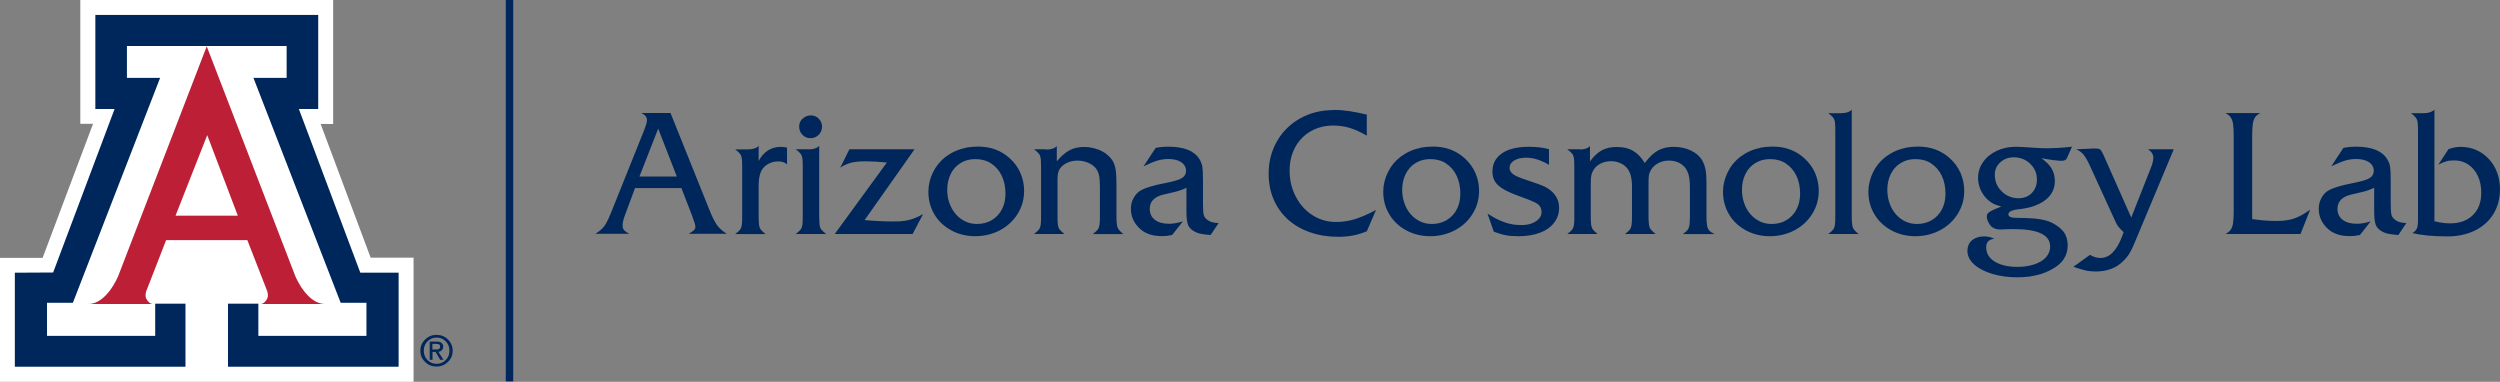
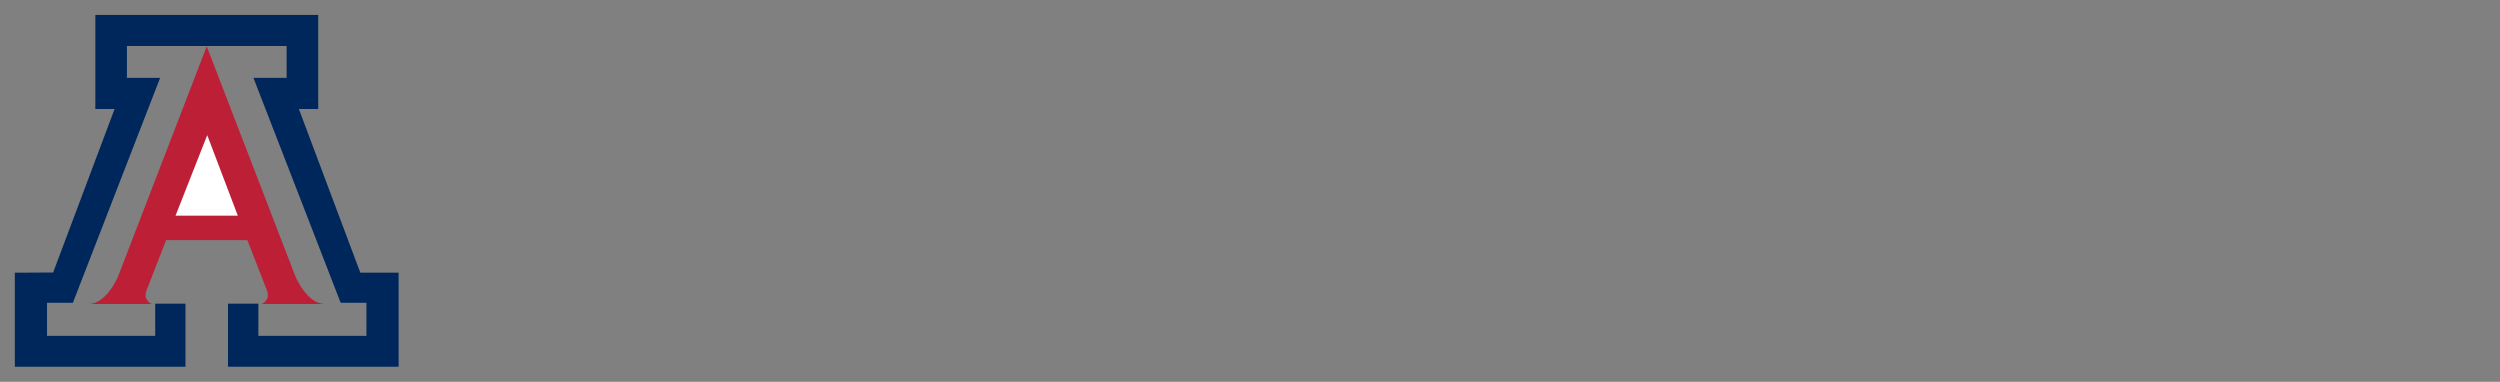
<svg xmlns="http://www.w3.org/2000/svg" id="Layer_1" data-name="Layer 1" viewBox="0 0 249.36 38.08">
  <rect x="0" y="0" width="249.36" height="38.08" fill="#808080" stroke="none" />
  <defs>
    <style>
      .cls-1 {
        fill: #00275b;
      }

      .cls-2 {
        fill: #fff;
      }

      .cls-3 {
        fill: #bd2036;
      }
    </style>
  </defs>
-   <polygon class="cls-2" points="8.01 0 8.01 12.35 9.28 12.35 4.25 25.72 0 25.72 0 38.08 41.25 38.08 41.25 25.7 36.97 25.7 31.98 12.36 33.23 12.37 33.23 0 8.01 0" />
  <path class="cls-3" d="M20.62,4.62l8.83,22.91s1.13,2.79,2.97,2.79h-6.43s.32.05.64-.49c.18-.31.03-.77.03-.77l-1.99-5.11h-8.1l-1.99,5.11s-.15.46.03.77c.32.54.64.49.64.49h-6.43c1.84,0,2.97-2.79,2.97-2.79L20.62,4.62Z" />
  <polygon class="cls-1" points="20.62 4.59 28.59 4.59 28.59 7.77 25.28 7.77 33.98 30.2 36.55 30.2 36.55 33.5 25.77 33.5 25.77 30.29 22.74 30.29 22.74 36.58 39.76 36.58 39.76 27.2 35.94 27.2 29.81 10.87 31.74 10.87 31.74 1.49 20.62 1.49 9.51 1.49 9.51 10.87 11.43 10.87 5.3 27.18 1.48 27.2 1.48 36.58 18.5 36.58 18.5 30.29 15.48 30.29 15.48 33.5 4.69 33.5 4.69 30.2 7.27 30.2 15.97 7.77 12.66 7.77 12.66 4.59 20.62 4.59" />
  <polygon class="cls-2" points="20.61 21.51 23.72 21.51 20.67 13.48 17.51 21.51 20.61 21.51" />
-   <rect class="cls-1" x="50.45" y="0" width=".74" height="38.04" />
  <g>
-     <path class="cls-1" d="M244.04,16.08c.22-.06.47-.08.75-.08.52,0,.99.13,1.4.41.41.27.73.65.96,1.14.23.49.34,1.05.34,1.68,0,.94-.28,1.68-.84,2.23-.56.55-1.32.82-2.27.82-.46,0-.98-.07-1.56-.21v-11.13c-.24.23-.6.35-1.08.35h-1.26c.24.18.4.33.49.45.09.12.14.26.17.43.02.17.04.48.04.92v8.88c0,.37-.04.64-.11.81-.07.17-.22.33-.45.47.92.22,2.1.33,3.52.33,1.02,0,1.93-.2,2.73-.59.8-.4,1.41-.95,1.84-1.66.43-.71.65-1.53.65-2.47,0-.6-.1-1.15-.29-1.66s-.47-.96-.82-1.34c-.36-.38-.77-.68-1.24-.89-.47-.21-.98-.32-1.53-.32-.24,0-.45.02-.63.05-.18.03-.38.09-.63.18l-1.01,1.54c.32-.16.59-.27.81-.33M236.95,22.39c.09.25.28.47.55.64.22.14.45.23.69.28.24.05.59.1,1.03.13l.8-1.19c-.5-.02-.87-.12-1.09-.3-.21-.15-.34-.32-.39-.5s-.08-.53-.08-1.05v-2.36c0-.67-.02-1.14-.06-1.4-.04-.26-.14-.52-.3-.78-.51-.82-1.54-1.23-3.09-1.23-.44,0-.86.04-1.27.12l-1.21,1.84c.6-.29,1.07-.48,1.41-.58.34-.1.71-.15,1.08-.15.34,0,.64.05.91.14.27.1.48.23.62.41.15.18.22.38.22.61,0,.33-.14.57-.41.74-.27.17-.83.34-1.66.5-1.15.22-1.95.46-2.4.71-.31.16-.56.42-.74.76-.19.34-.28.7-.28,1.08,0,.8.31,1.47.93,2.03.53.48,1.25.71,2.17.71.36,0,.69-.04,1.01-.11l1.07-1.36c-.52.16-.98.24-1.37.24-.61,0-1.08-.13-1.43-.4-.34-.26-.51-.63-.51-1.09,0-.72.44-1.19,1.32-1.41.66-.15,1.08-.25,1.27-.3.19-.05.36-.1.52-.16.16-.05.34-.13.55-.23v2.36c0,.6.05,1.02.14,1.28M224.7,12.39c.04-.29.12-.52.23-.69.11-.16.29-.31.52-.42h-3.47c.23.12.4.26.52.43.12.17.2.4.24.69.04.29.06.7.06,1.22v7.38c0,.52-.02.93-.06,1.22-.04.29-.12.52-.24.69-.12.17-.29.31-.52.43h7.48l.97-2.43c-.6.43-1.14.73-1.62.89-.48.16-1.05.24-1.71.24-.79,0-1.61-.06-2.46-.19v-8.22c0-.52.02-.93.06-1.23M209.78,15.4c-.15-.34-.28-.52-.38-.53-.08-.04-.26-.06-.55-.06l-1.77.08c.3.13.55.3.73.52.18.22.4.58.64,1.11l2.42,5.29c.12.28.22.47.28.58.06.11.13.22.22.31.08.09.23.25.45.46l-.18.48c-.27.7-.58,1.22-.94,1.57-.35.35-.76.52-1.21.52-.33,0-.67-.1-1.03-.31l-1.65,1.19c.51.18.93.3,1.24.37.31.07.64.1.98.1.49,0,.94-.07,1.36-.2.42-.13.8-.33,1.12-.6.3-.25.56-.52.77-.82.21-.3.42-.72.64-1.26l3.9-9.31h-2.57c.36.24.53.51.53.83,0,.29-.09.66-.28,1.11l-1.92,4.87-2.79-6.29ZM202.5,16.34c.45.43.67.95.67,1.57,0,.55-.17.99-.51,1.34-.34.35-.78.52-1.33.52-.65,0-1.21-.23-1.67-.68-.46-.45-.69-1.01-.69-1.66,0-.5.18-.91.55-1.24.36-.33.81-.5,1.35-.5.64,0,1.19.22,1.63.64M204.4,14.79c-.56,0-1.14-.02-1.75-.07-.85-.06-1.38-.08-1.59-.08-.7,0-1.33.14-1.91.41-.58.28-1.03.65-1.36,1.13-.33.47-.49,1-.49,1.58,0,.41.09.8.26,1.19.18.38.42.72.74,1,.21.18.4.31.57.39.17.08.42.17.75.26-.41.16-.71.29-.92.39-.21.1-.35.2-.42.29-.08.09-.11.19-.11.31,0,.15.04.33.13.52.09.19.19.35.31.47.24.21.53.31.87.31.17,0,.31,0,.42-.02.22-.01.51-.02.88-.02,1.25,0,2.18.14,2.79.43.62.29.92.73.92,1.32,0,.4-.14.74-.41,1.05s-.65.54-1.15.71c-.49.17-1.06.26-1.69.26-.95,0-1.71-.18-2.28-.53-.57-.35-.85-.83-.85-1.44,0-.25.07-.45.2-.58.13-.13.34-.22.61-.27-.35-.15-.68-.22-.99-.22-.35,0-.65.06-.91.18-.26.12-.45.29-.58.5-.13.22-.2.48-.2.77,0,.49.22.94.66,1.34.44.4,1.05.72,1.82.95.77.23,1.61.34,2.53.34.41,0,.81-.03,1.2-.08.39-.06.75-.14,1.09-.24.33-.1.66-.23.96-.39.3-.16.58-.33.82-.53.61-.5.92-1.15.92-1.95,0-.52-.13-.97-.4-1.34-.19-.24-.44-.47-.75-.67-.32-.21-.63-.35-.94-.44-.37-.11-.77-.18-1.18-.22-.42-.04-1.04-.06-1.88-.07-.51,0-.76-.12-.76-.35,0-.11.06-.21.17-.28s.3-.14.56-.19c.79-.08,1.4-.2,1.82-.36.69-.25,1.21-.58,1.56-1.01.35-.42.52-.92.52-1.49,0-.46-.11-.88-.32-1.24-.21-.36-.56-.7-1.03-1.03,1,.18,1.67.26,2.02.26.26,0,.44-.08.52-.23l.52-1.18c-.82.1-1.57.15-2.26.15M192.61,16.3c.45.29.81.69,1.06,1.21.25.52.38,1.12.38,1.8,0,.6-.12,1.13-.36,1.58-.24.46-.58.81-1.01,1.07-.43.25-.93.38-1.47.38-.41,0-.8-.08-1.16-.25-.36-.17-.68-.41-.95-.72-.28-.32-.49-.69-.63-1.11-.15-.42-.22-.87-.22-1.33,0-.59.12-1.12.35-1.58.23-.47.56-.83.99-1.09.42-.26.91-.39,1.46-.39.6,0,1.12.14,1.58.43M190.09,14.75c-.37.07-.73.18-1.06.33-.33.15-.65.34-.95.56-.54.42-.96.93-1.26,1.55-.3.62-.46,1.27-.46,1.94,0,.82.2,1.58.61,2.25.4.68.97,1.21,1.69,1.6.72.39,1.52.58,2.39.58s1.72-.2,2.47-.6c.75-.4,1.33-.95,1.76-1.64.43-.69.64-1.46.64-2.29,0-.61-.12-1.2-.36-1.76-.24-.56-.6-1.05-1.06-1.47-.85-.78-1.91-1.18-3.17-1.18-.45,0-.86.04-1.24.11M184.81,22.68c-.07-.18-.11-.57-.11-1.15v-10.59c-.21.23-.57.35-1.08.35h-1.26c.24.18.4.33.49.44.09.12.14.26.17.43.03.17.04.48.04.93v8.44c0,.44-.01.75-.04.92-.03.17-.08.32-.17.44-.09.12-.25.27-.49.45h3.03c-.32-.25-.52-.47-.59-.66M178.11,16.3c.45.29.81.69,1.06,1.21.25.52.38,1.12.38,1.8,0,.6-.12,1.13-.36,1.58-.24.46-.58.81-1.01,1.07s-.93.38-1.47.38c-.41,0-.8-.08-1.16-.25-.36-.17-.68-.41-.95-.72-.28-.32-.49-.69-.63-1.11-.15-.42-.22-.87-.22-1.33,0-.59.12-1.12.35-1.58.23-.47.56-.83.99-1.09.42-.26.91-.39,1.46-.39.6,0,1.12.14,1.58.43M175.59,14.75c-.37.07-.72.18-1.06.33-.33.15-.65.34-.95.56-.54.42-.96.93-1.26,1.55-.3.62-.46,1.27-.46,1.94,0,.82.2,1.58.6,2.25.4.68.97,1.21,1.69,1.6.72.39,1.52.58,2.39.58s1.72-.2,2.47-.6c.75-.4,1.33-.95,1.76-1.64.43-.69.64-1.46.64-2.29,0-.61-.12-1.2-.36-1.76-.24-.56-.6-1.05-1.06-1.47-.85-.78-1.91-1.18-3.17-1.18-.45,0-.86.04-1.24.11M157.6,14.89h-1.27c.24.18.4.33.49.45.09.12.14.26.17.43.02.17.04.48.04.92v4.84c0,.44-.01.75-.04.92-.03.17-.08.32-.17.44-.09.12-.25.27-.49.45h3.03c-.23-.17-.38-.32-.47-.44-.09-.12-.15-.28-.18-.47s-.04-.49-.04-.9v-3.24c0-.37.02-.66.07-.85.04-.19.13-.38.24-.55.18-.26.42-.46.72-.6.31-.14.64-.21,1-.21.28,0,.56.05.84.16.28.11.51.26.68.45.37.39.56,1.01.56,1.87v2.98c0,.4-.01.7-.04.89-.03.19-.08.35-.17.46-.08.12-.25.26-.48.45h3.05c-.33-.26-.53-.48-.6-.66-.07-.18-.11-.56-.11-1.14v-3.12c0-.42.01-.72.03-.88.02-.17.08-.33.16-.5.17-.32.42-.57.75-.75.33-.18.69-.27,1.08-.27.7,0,1.25.24,1.64.71.16.22.28.48.36.78.07.3.11.7.11,1.21v2.83c0,.4-.02.7-.04.89-.03.19-.09.35-.17.47-.09.12-.25.27-.5.44h3.18c-.23-.1-.4-.21-.52-.33-.12-.12-.2-.3-.24-.53s-.06-.54-.06-.95v-3.28c0-.59-.03-1.05-.1-1.38-.07-.34-.18-.63-.33-.89-.24-.41-.62-.74-1.13-.98-.51-.24-1.08-.36-1.71-.36-.39,0-.76.05-1.09.16-.33.11-.63.27-.91.5-.28.23-.57.54-.88.95-.35-.56-.74-.97-1.18-1.22-.44-.26-.98-.38-1.61-.38-.58,0-1.08.11-1.49.33-.41.22-.81.59-1.19,1.11v-1.54c-.2.23-.53.35-.98.35M152.45,14.64c-.74,0-1.38.1-1.92.29-.54.19-.95.48-1.24.85-.29.37-.43.81-.43,1.32,0,.39.08.72.25,1,.17.27.45.53.84.76.39.23.94.48,1.65.73.95.34,1.54.59,1.75.74.28.2.41.47.41.83s-.19.67-.57.92c-.38.25-.85.37-1.41.37-.39,0-.76-.03-1.1-.11-.35-.07-.71-.19-1.07-.35-.37-.16-.78-.39-1.24-.68l.63,1.8c.49.18.9.3,1.24.36.33.06.74.09,1.23.09.82,0,1.53-.12,2.14-.35.61-.23,1.07-.56,1.41-1,.33-.44.49-.93.49-1.5,0-.62-.24-1.15-.71-1.6-.24-.21-.5-.39-.79-.52-.29-.14-.79-.32-1.49-.55-.5-.16-.88-.3-1.16-.42-.28-.12-.48-.26-.6-.4-.12-.14-.19-.3-.19-.47,0-.31.15-.55.46-.74.31-.19.71-.28,1.22-.28.71,0,1.46.24,2.25.71v-1.56c-.56-.16-1.24-.24-2.04-.24M144.22,16.3c.46.29.81.69,1.06,1.21.25.52.38,1.12.38,1.8,0,.6-.12,1.13-.36,1.58-.24.46-.58.81-1.01,1.07-.43.25-.93.38-1.47.38-.41,0-.8-.08-1.16-.25-.36-.17-.68-.41-.95-.72-.28-.32-.49-.69-.63-1.11-.15-.42-.22-.87-.22-1.33,0-.59.12-1.12.35-1.58.24-.47.56-.83.99-1.09.42-.26.91-.39,1.46-.39.6,0,1.12.14,1.58.43M141.7,14.75c-.37.07-.73.18-1.06.33-.33.15-.65.34-.95.56-.54.42-.96.93-1.26,1.55-.3.62-.46,1.27-.46,1.94,0,.82.2,1.58.61,2.25.4.68.97,1.21,1.69,1.6.72.39,1.52.58,2.39.58s1.72-.2,2.47-.6c.75-.4,1.34-.95,1.76-1.64.43-.69.64-1.46.64-2.29,0-.61-.12-1.2-.36-1.76-.24-.56-.6-1.05-1.06-1.47-.85-.78-1.91-1.18-3.17-1.18-.45,0-.86.04-1.24.11M133.02,10.98c-1.23,0-2.33.27-3.32.82-.99.55-1.77,1.31-2.32,2.27-.56.97-.84,2.05-.84,3.25,0,.93.16,1.78.49,2.55.33.78.8,1.44,1.42,2.01.62.56,1.36.99,2.22,1.29.86.3,1.8.45,2.82.45.36,0,.69-.02,1-.06.31-.04.61-.09.9-.17.29-.08.61-.18.94-.32l.92-2.13c-.82.44-1.53.74-2.14.93-.61.18-1.23.27-1.87.27-.85,0-1.62-.23-2.33-.68-.71-.45-1.26-1.07-1.67-1.86-.41-.78-.61-1.65-.61-2.59,0-.87.19-1.65.56-2.33.37-.68.89-1.21,1.55-1.59.67-.38,1.42-.57,2.26-.57.56,0,1.1.08,1.63.24s1.09.42,1.7.77v-2.1c-1.28-.31-2.37-.47-3.29-.47M118.48,22.39c.09.25.28.47.56.64.22.14.45.23.69.28.24.05.58.1,1.02.13l.8-1.19c-.5-.02-.87-.12-1.09-.3-.21-.15-.34-.32-.39-.5s-.08-.53-.08-1.05v-2.36c0-.67-.02-1.14-.06-1.4-.04-.26-.14-.52-.3-.78-.51-.82-1.54-1.23-3.09-1.23-.44,0-.86.04-1.27.12l-1.21,1.84c.6-.29,1.07-.48,1.41-.58.34-.1.71-.15,1.08-.15.34,0,.64.05.91.14.27.1.48.23.62.41.15.18.22.38.22.61,0,.33-.14.57-.41.74-.27.17-.83.34-1.66.5-1.15.22-1.95.46-2.4.71-.31.16-.56.42-.75.76-.19.34-.28.7-.28,1.08,0,.8.31,1.47.93,2.03.53.48,1.25.71,2.17.71.36,0,.69-.04,1.01-.11l1.08-1.36c-.52.16-.98.24-1.37.24-.61,0-1.08-.13-1.43-.4-.34-.26-.51-.63-.51-1.09,0-.72.44-1.19,1.32-1.41.66-.15,1.08-.25,1.27-.3.19-.05.36-.1.52-.16.16-.05.34-.13.55-.23v2.36c0,.6.05,1.02.14,1.28M104.32,14.89h-1.18c.24.18.4.33.49.45.09.12.14.26.17.43.02.17.04.48.04.92v4.84c0,.44-.01.75-.04.92-.03.17-.08.32-.17.44-.09.12-.25.27-.49.45h3.03c-.23-.19-.39-.34-.48-.45-.09-.12-.14-.27-.17-.45-.03-.19-.04-.49-.04-.9v-3.69c0-.46.08-.81.25-1.04.18-.25.42-.44.73-.58.3-.14.64-.21,1.01-.21s.74.07,1.07.22c.34.14.59.33.77.56.14.17.24.4.31.68.06.28.09.67.09,1.16v2.91c0,.4-.01.69-.04.88-.03.19-.09.35-.18.47-.09.12-.25.27-.49.45h3.06c-.32-.25-.52-.47-.59-.66-.07-.18-.11-.57-.11-1.15v-3.11c0-.69-.03-1.22-.09-1.56-.06-.35-.17-.65-.34-.91-.18-.25-.41-.48-.69-.68-.29-.2-.62-.35-1-.46-.38-.11-.75-.16-1.12-.16-.54,0-1.02.11-1.42.32-.41.21-.84.58-1.29,1.11v-1.52c-.21.23-.57.35-1.07.35M98.85,16.3c.45.29.81.69,1.06,1.21.25.52.38,1.12.38,1.8,0,.6-.12,1.13-.36,1.58-.24.46-.58.81-1.01,1.07-.43.25-.93.38-1.47.38-.41,0-.8-.08-1.16-.25-.36-.17-.68-.41-.95-.72-.28-.32-.49-.69-.64-1.11-.15-.42-.22-.87-.22-1.33,0-.59.12-1.12.35-1.58.23-.47.56-.83.99-1.09.42-.26.91-.39,1.46-.39.6,0,1.12.14,1.58.43M96.33,14.75c-.37.07-.72.18-1.06.33-.33.15-.65.34-.95.56-.54.42-.96.93-1.26,1.55-.31.62-.46,1.27-.46,1.94,0,.82.2,1.58.6,2.25.4.68.97,1.21,1.69,1.6.72.39,1.52.58,2.39.58s1.72-.2,2.47-.6c.75-.4,1.33-.95,1.76-1.64.43-.69.64-1.46.64-2.29,0-.61-.12-1.2-.36-1.76-.24-.56-.6-1.05-1.06-1.47-.85-.78-1.91-1.18-3.17-1.18-.45,0-.86.04-1.24.11M92.05,21.36c-.29.17-.58.31-.87.42-.29.11-.59.19-.9.24-.31.05-.69.07-1.14.07-.98,0-1.94-.05-2.9-.14l4.98-7.06h-6.5l-.91,1.84c.34-.24.7-.4,1.09-.5.39-.1.89-.14,1.51-.14.54,0,1.22.04,2.05.12l-5.2,7.13h7.77l1.03-1.97ZM80.05,11.83c-.23.22-.34.49-.34.8s.11.59.33.82c.22.22.48.33.8.33s.6-.11.82-.33c.22-.22.33-.49.33-.82,0-.31-.11-.57-.32-.79-.21-.22-.48-.33-.79-.33s-.6.11-.82.33M80.64,14.89h-1.27c.24.18.4.33.49.45.09.12.14.26.17.43.03.17.04.48.04.92v4.84c0,.44-.01.75-.04.92-.03.17-.08.32-.17.44-.09.12-.25.27-.49.45h3.03c-.23-.19-.39-.34-.48-.45-.09-.12-.15-.27-.17-.45s-.04-.49-.04-.9v-6.99c-.21.23-.57.35-1.07.35M75.88,22.88c-.09-.12-.15-.27-.17-.45s-.04-.49-.04-.9v-3.01c0-.75.13-1.31.39-1.67.16-.23.38-.41.66-.55.28-.13.59-.2.92-.2.37,0,.66.1.86.3v-1.68c-.25-.05-.47-.07-.64-.07-.47,0-.9.12-1.27.36-.37.24-.68.59-.92,1.05v-1.51c-.21.23-.57.35-1.07.35h-1.27c.24.18.4.33.49.45.09.12.14.26.17.43.03.17.04.48.04.92v4.84c0,.44-.01.75-.04.92-.03.17-.08.32-.17.44-.09.12-.25.27-.49.45h3.03c-.23-.19-.39-.34-.48-.45M63.78,17.61l1.87-4.78,1.86,4.78h-3.73ZM69.05,21.58c.21.53.31.87.31,1.02,0,.14-.04.25-.11.33-.07.08-.25.21-.55.39h3.8c-.42-.25-.74-.54-.98-.86-.23-.33-.5-.86-.79-1.6l-3.85-9.59h-2.91c.37.18.56.42.56.71,0,.17-.07.45-.21.83l-3.23,8.05c-.31.79-.56,1.33-.76,1.62-.2.29-.51.57-.94.84h3.37c-.25-.14-.42-.26-.52-.38-.1-.12-.14-.26-.14-.44,0-.26.07-.58.2-.94l1.04-2.8h4.63l1.08,2.8Z" />
-     <path class="cls-1" d="M44.68,33.86c.31.3.47.68.47,1.12s-.15.81-.47,1.12c-.31.3-.69.46-1.14.46s-.83-.15-1.14-.46c-.31-.3-.47-.68-.47-1.12s.16-.81.47-1.12c.31-.3.69-.46,1.14-.46s.83.15,1.14.46M44.46,34.05c-.25-.25-.55-.38-.91-.38s-.66.13-.91.38c-.25.25-.37.56-.37.93s.12.68.37.93c.25.25.55.38.91.38s.66-.13.91-.38c.25-.25.37-.56.37-.93s-.12-.67-.37-.93M42.85,34.07h.73c.2,0,.35.04.46.13.11.09.17.21.17.36,0,.17-.06.3-.17.4-.08.07-.19.12-.32.13l.52.8h-.33l-.47-.79h-.3v.79h-.28v-1.82ZM43.13,34.86h.39c.13,0,.23-.02.29-.07.06-.05.09-.12.09-.23,0-.09-.03-.16-.09-.2-.06-.04-.16-.06-.29-.06h-.39v.56Z" />
-   </g>
+     </g>
</svg>